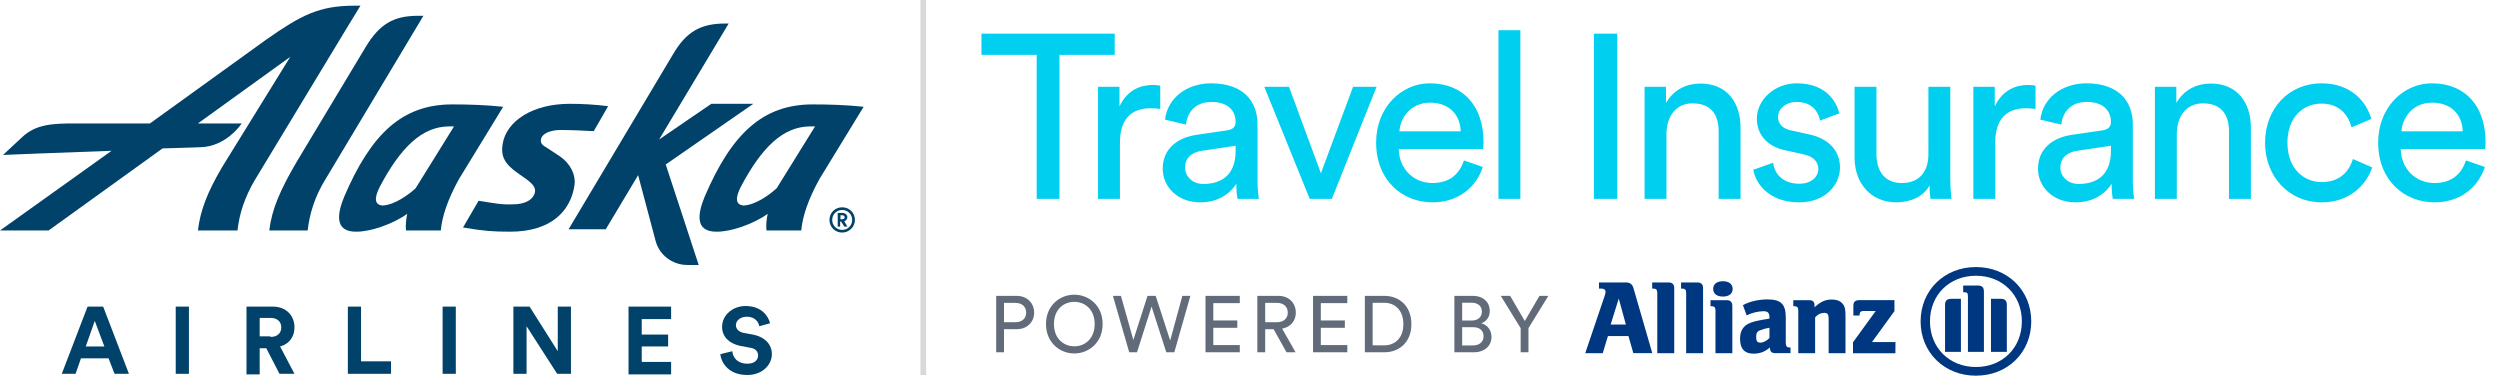
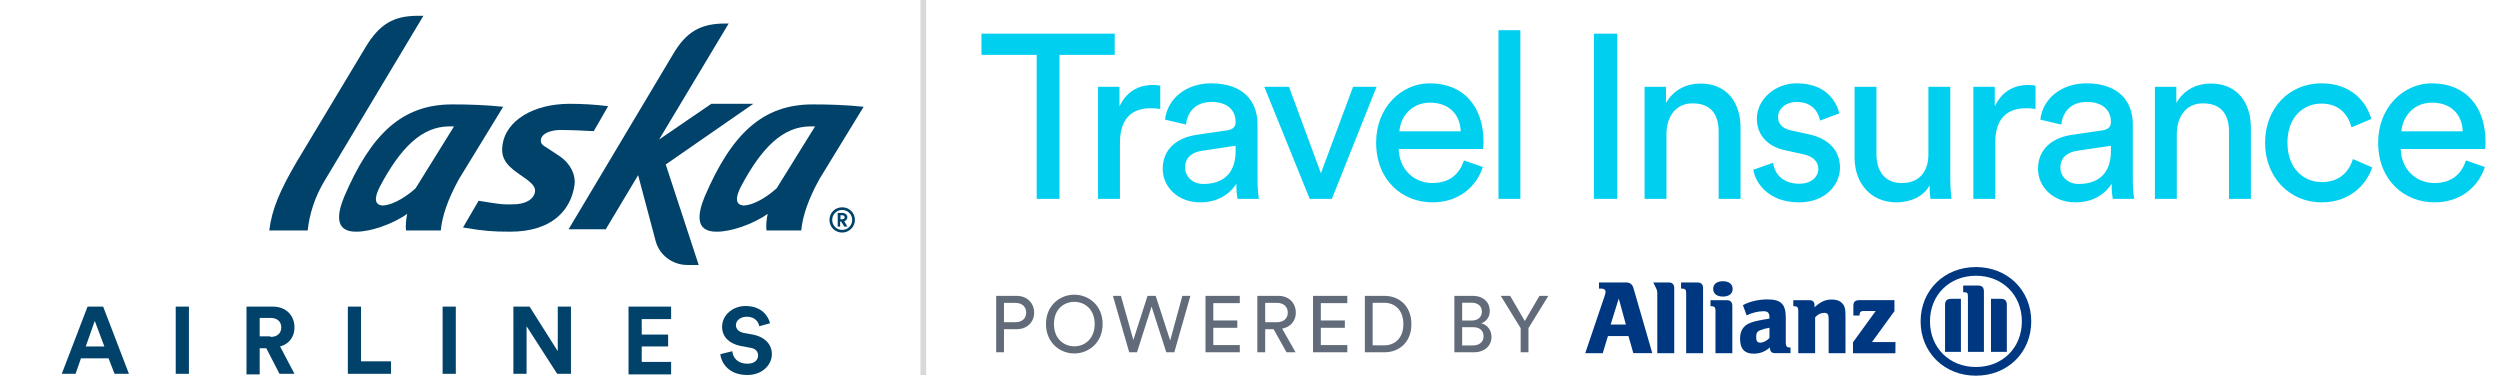
<svg xmlns="http://www.w3.org/2000/svg" width="440" height="69" viewBox="0 0 440 69" fill="none">
  <g clip-path="url(#clip0_504_243)">
    <path d="M286.154 57.121H283.473L284.901 52.547L286.154 57.121ZM282.083 62.162L282.998 59.15H286.609L287.465 62.155H290.804L287.487 50.699C287.291 50.022 286.878 49.71 286.154 49.71H281.419V50.792H281.812C282.307 50.792 282.574 50.985 282.574 51.353C282.574 51.598 282.519 51.802 282.323 52.36L279 62.162H282.083Z" fill="#003781" />
-     <path d="M294.666 62.162V50.665C294.666 50.065 294.309 49.71 293.718 49.71H290.782V50.792H290.978C291.471 50.792 291.681 50.998 291.681 51.488V62.162H294.666Z" fill="#003781" />
+     <path d="M294.666 62.162V50.665C294.666 50.065 294.309 49.71 293.718 49.71H290.782H290.978C291.471 50.792 291.681 50.998 291.681 51.488V62.162H294.666Z" fill="#003781" />
    <path d="M299.74 62.162V50.665C299.74 50.065 299.377 49.71 298.79 49.71H295.864V50.792H296.06C296.555 50.792 296.765 50.998 296.765 51.488V62.162H299.74Z" fill="#003781" />
    <path d="M304.946 50.846C304.946 50.011 304.316 49.496 303.236 49.496C302.156 49.496 301.521 50.001 301.521 50.846C301.521 51.691 302.171 52.196 303.236 52.196C304.3 52.196 304.946 51.694 304.946 50.846ZM304.889 62.162V53.781C304.889 53.183 304.528 52.83 303.937 52.83H301.048V53.891H301.219C301.712 53.891 301.922 54.115 301.922 54.601V62.162H304.889Z" fill="#003781" />
    <path d="M311.424 57.681V59.495C310.927 59.999 310.323 60.307 309.81 60.307C309.298 60.307 309.087 60.049 309.087 59.343C309.087 58.637 309.237 58.338 309.771 58.136C310.303 57.923 310.857 57.77 311.424 57.681V57.681ZM307.41 55.501C308.323 55.057 309.321 54.808 310.338 54.772C311.14 54.772 311.424 55.052 311.424 55.868V56.076C310.209 56.269 309.828 56.342 309.142 56.491C308.759 56.574 308.383 56.689 308.019 56.836C306.819 57.308 306.252 58.219 306.252 59.617C306.252 61.391 307.037 62.247 308.646 62.247C309.193 62.249 309.735 62.149 310.244 61.952C310.706 61.746 311.135 61.476 311.519 61.15V61.281C311.519 61.86 311.821 62.155 312.412 62.155H315.132V61.158H314.998C314.486 61.158 314.297 60.932 314.297 60.336V55.891C314.297 53.521 313.459 52.695 311.041 52.695C310.275 52.699 309.512 52.788 308.765 52.959C308.061 53.114 307.382 53.366 306.749 53.708L307.41 55.501Z" fill="#003781" />
    <path d="M319.462 62.162V55.852C319.958 55.31 320.469 55.065 321.058 55.065C321.688 55.065 321.844 55.31 321.844 56.249V62.162H324.809V55.817C324.809 54.34 324.701 53.873 324.22 53.372C323.827 52.938 323.212 52.718 322.429 52.718C321.268 52.718 320.451 53.071 319.354 54.08V53.708C319.354 53.129 319.045 52.83 318.439 52.83H315.621V53.891H315.791C316.284 53.891 316.496 54.114 316.496 54.6V62.162H319.462Z" fill="#003781" />
    <path d="M333.604 60.203H329.467L333.423 54.755V52.826H327.218C326.515 52.826 326.191 53.143 326.191 53.835V55.532H327.293V55.366C327.293 54.936 327.521 54.732 327.994 54.732H330.126L326.128 60.242V62.17H333.59L333.604 60.203Z" fill="#003781" />
    <path d="M349.17 61.925V51.374C349.17 50.533 348.866 50.25 348.035 50.25H345.52V51.436H345.671C346.244 51.436 346.356 51.563 346.356 52.242V61.925H349.17ZM350.411 61.925H353.203V53.708C353.203 52.882 352.879 52.585 352.061 52.585H350.411V61.925ZM345.123 61.925V52.593H343.468C342.649 52.593 342.329 52.89 342.329 53.715V61.925H345.123ZM355.847 56.562C355.847 61.211 352.442 64.592 347.766 64.592C343.091 64.592 339.678 61.211 339.678 56.562C339.678 51.912 343.089 48.532 347.766 48.532C352.444 48.532 355.847 51.931 355.847 56.562ZM357.5 56.562C357.5 51.094 353.335 47 347.766 47C342.197 47 338.028 51.094 338.028 56.562C338.028 62.029 342.193 66.121 347.766 66.121C353.339 66.121 357.5 62.043 357.5 56.562Z" fill="#003781" />
  </g>
  <path d="M176.702 56.708V53.306H178.69C179.88 53.306 180.608 53.978 180.608 55.028C180.608 56.05 179.88 56.708 178.69 56.708H176.702ZM178.942 57.94C180.776 57.94 182.008 56.694 182.008 55.014C182.008 53.348 180.776 52.074 178.942 52.074H175.33V62H176.702V57.94H178.942ZM185.494 57.03C185.494 54.44 187.23 53.124 189.078 53.124C190.926 53.124 192.662 54.44 192.662 57.03C192.662 59.62 190.926 60.95 189.078 60.95C187.23 60.95 185.494 59.62 185.494 57.03ZM184.094 57.03C184.094 60.348 186.586 62.21 189.078 62.21C191.57 62.21 194.062 60.348 194.062 57.03C194.062 53.712 191.57 51.864 189.078 51.864C186.586 51.864 184.094 53.712 184.094 57.03ZM205.952 59.928L203.404 52.074H201.962L199.47 59.844L197.286 52.074H195.872L198.742 62H200.114L202.676 53.95L205.266 62H206.68L209.508 52.074H208.094L205.952 59.928ZM218.202 62V60.726H213.54V57.688H217.768V56.4H213.54V53.348H218.202V52.074H212.168V62H218.202ZM226.427 62H228.023L225.657 57.842C227.155 57.562 228.065 56.456 228.065 55.028C228.065 53.39 226.903 52.074 225.027 52.074H221.289V62H222.675V57.94H224.159L226.427 62ZM222.675 56.708V53.306H224.775C225.895 53.306 226.651 53.978 226.651 55.028C226.651 56.05 225.895 56.708 224.775 56.708H222.675ZM237.128 62V60.726H232.466V57.688H236.694V56.4H232.466V53.348H237.128V52.074H231.094V62H237.128ZM241.587 60.782V53.292H243.645C245.479 53.292 246.991 54.552 246.991 57.058C246.991 59.55 245.451 60.782 243.617 60.782H241.587ZM243.659 62C246.179 62 248.405 60.306 248.405 57.058C248.405 53.796 246.207 52.074 243.687 52.074H240.215V62H243.659ZM255.969 52.074V62H259.441C261.261 62 262.507 60.866 262.507 59.298C262.507 58.192 261.849 57.184 260.715 56.904C261.583 56.582 262.199 55.826 262.199 54.762C262.199 53.194 261.093 52.074 259.203 52.074H255.969ZM257.341 56.414V53.278H258.993C260.127 53.278 260.813 53.894 260.813 54.832C260.813 55.756 260.155 56.414 259.049 56.414H257.341ZM257.341 60.796V57.59H259.301C260.505 57.59 261.107 58.262 261.107 59.214C261.107 60.18 260.351 60.796 259.245 60.796H257.341ZM267.636 57.758V62H269.008V57.758L272.508 52.074H270.94L268.364 56.498L265.788 52.074H264.136L267.636 57.758Z" fill="#626B79" />
  <path d="M196.19 9.662V5.931H172.738V9.662H182.455V35H186.473V9.662H196.19ZM204.203 15.074C203.998 15.033 203.465 14.951 202.932 14.951C200.923 14.951 198.463 15.689 197.028 18.723V15.279H193.256V35H197.11V25.119C197.11 20.773 199.283 19.051 202.522 19.051C203.055 19.051 203.629 19.092 204.203 19.174V15.074ZM204.638 29.711C204.638 32.827 207.221 35.615 211.239 35.615C214.765 35.615 216.733 33.729 217.594 32.335C217.594 33.77 217.717 34.508 217.799 35H221.571C221.489 34.508 221.325 33.483 221.325 31.761V21.88C221.325 18.026 219.029 14.664 213.125 14.664C208.861 14.664 205.458 17.288 205.048 21.06L208.738 21.921C208.984 19.625 210.501 17.944 213.207 17.944C216.2 17.944 217.471 19.543 217.471 21.47C217.471 22.167 217.143 22.782 215.954 22.946L210.624 23.725C207.221 24.217 204.638 26.185 204.638 29.711ZM211.772 32.376C209.804 32.376 208.574 30.982 208.574 29.506C208.574 27.743 209.804 26.8 211.444 26.554L217.471 25.652V26.554C217.471 30.859 214.929 32.376 211.772 32.376ZM242.279 15.279H238.138L232.48 30.49L226.863 15.279H222.517L230.512 35H234.407L242.279 15.279ZM246.299 23.11C246.463 20.568 248.431 18.067 251.67 18.067C255.155 18.067 257 20.281 257.082 23.11H246.299ZM257.656 28.235C256.918 30.449 255.319 32.212 252.121 32.212C248.8 32.212 246.258 29.752 246.176 26.226H261.018C261.059 25.98 261.1 25.488 261.1 24.996C261.1 18.846 257.697 14.664 251.629 14.664C246.668 14.664 242.199 18.887 242.199 25.078C242.199 31.761 246.832 35.615 252.121 35.615C256.713 35.615 259.87 32.868 260.977 29.383L257.656 28.235ZM267.587 35V5.316H263.733V35H267.587ZM284.632 35V5.931H280.532V35H284.632ZM293.299 23.602C293.299 20.609 294.857 18.19 297.891 18.19C301.335 18.19 302.483 20.404 302.483 23.151V35H306.337V22.495C306.337 18.108 304 14.705 299.285 14.705C296.989 14.705 294.652 15.648 293.217 18.108V15.279H289.445V35H293.299V23.602ZM308.589 29.875C308.917 32.13 311.213 35.615 316.625 35.615C321.504 35.615 323.841 32.294 323.841 29.506C323.841 26.595 321.955 24.422 318.388 23.643L315.19 22.946C313.673 22.618 312.935 21.757 312.935 20.568C312.935 19.215 314.247 17.944 316.215 17.944C319.331 17.944 320.151 20.199 320.315 21.224L323.718 19.953C323.308 18.19 321.627 14.664 316.215 14.664C312.361 14.664 309.204 17.534 309.204 20.896C309.204 23.684 311.049 25.775 314.124 26.431L317.486 27.169C319.126 27.538 320.028 28.481 320.028 29.711C320.028 31.105 318.839 32.335 316.666 32.335C313.878 32.335 312.32 30.695 312.074 28.645L308.589 29.875ZM339.602 32.622C339.602 33.442 339.684 34.549 339.766 35H343.456C343.374 34.303 343.251 32.909 343.251 31.351V15.279H339.397V27.169C339.397 30.162 337.839 32.212 334.723 32.212C331.484 32.212 330.254 29.834 330.254 27.128V15.279H326.4V27.702C326.4 32.171 329.188 35.615 333.78 35.615C336.076 35.615 338.536 34.672 339.602 32.622ZM358.255 15.074C358.05 15.033 357.517 14.951 356.984 14.951C354.975 14.951 352.515 15.689 351.08 18.723V15.279H347.308V35H351.162V25.119C351.162 20.773 353.335 19.051 356.574 19.051C357.107 19.051 357.681 19.092 358.255 19.174V15.074ZM358.69 29.711C358.69 32.827 361.273 35.615 365.291 35.615C368.817 35.615 370.785 33.729 371.646 32.335C371.646 33.77 371.769 34.508 371.851 35H375.623C375.541 34.508 375.377 33.483 375.377 31.761V21.88C375.377 18.026 373.081 14.664 367.177 14.664C362.913 14.664 359.51 17.288 359.1 21.06L362.79 21.921C363.036 19.625 364.553 17.944 367.259 17.944C370.252 17.944 371.523 19.543 371.523 21.47C371.523 22.167 371.195 22.782 370.006 22.946L364.676 23.725C361.273 24.217 358.69 26.185 358.69 29.711ZM365.824 32.376C363.856 32.376 362.626 30.982 362.626 29.506C362.626 27.743 363.856 26.8 365.496 26.554L371.523 25.652V26.554C371.523 30.859 368.981 32.376 365.824 32.376ZM383.117 23.602C383.117 20.609 384.675 18.19 387.709 18.19C391.153 18.19 392.301 20.404 392.301 23.151V35H396.155V22.495C396.155 18.108 393.818 14.705 389.103 14.705C386.807 14.705 384.47 15.648 383.035 18.108V15.279H379.263V35H383.117V23.602ZM408.575 18.231C411.937 18.231 413.372 20.486 413.864 22.413L417.349 20.937C416.529 17.944 413.823 14.664 408.575 14.664C402.958 14.664 398.653 18.969 398.653 25.119C398.653 31.105 402.876 35.615 408.616 35.615C413.741 35.615 416.57 32.294 417.513 29.465L414.11 27.989C413.659 29.547 412.306 32.048 408.616 32.048C405.418 32.048 402.589 29.629 402.589 25.119C402.589 20.527 405.459 18.231 408.575 18.231ZM422.655 23.11C422.819 20.568 424.787 18.067 428.026 18.067C431.511 18.067 433.356 20.281 433.438 23.11H422.655ZM434.012 28.235C433.274 30.449 431.675 32.212 428.477 32.212C425.156 32.212 422.614 29.752 422.532 26.226H437.374C437.415 25.98 437.456 25.488 437.456 24.996C437.456 18.846 434.053 14.664 427.985 14.664C423.024 14.664 418.555 18.887 418.555 25.078C418.555 31.761 423.188 35.615 428.477 35.615C433.069 35.615 436.226 32.868 437.333 29.383L434.012 28.235Z" fill="#00CFF0" />
  <line x1="162.5" y1="-2.18557e-08" x2="162.5" y2="66" stroke="black" stroke-opacity="0.15" />
  <path d="M74.522 2.779L57.211 31.668C55.417 34.599 54.467 37.634 54.15 40.565H47.395C47.817 36.902 49.294 33.448 52.25 28.423L64.389 8.222C66.817 4.245 69.245 2.779 73.572 2.779H74.522V2.779Z" fill="#01426A" />
  <path d="M73.15 33.134C71.883 34.285 69.456 36.065 67.344 36.169C65.867 36.065 65.867 34.808 66.817 32.924C70.511 25.912 74.311 22.248 79.061 22.248H79.906L73.15 33.134ZM79.589 18.375C70.828 18.375 65.339 23.504 60.589 34.599C59.428 37.425 58.689 40.879 62.806 40.775C65.128 40.775 69.033 39.519 71.672 37.635C71.461 38.577 71.356 39.833 71.461 40.565H77.583C77.794 38.158 78.745 35.227 80.75 31.564L88.561 18.794C85.606 18.48 82.65 18.375 79.589 18.375Z" fill="#01426A" />
  <path d="M136.694 33.134C135.428 34.285 133 36.065 130.889 36.169C129.411 36.065 129.411 34.808 130.361 32.924C134.056 25.912 137.856 22.248 142.606 22.248H143.45L136.694 33.134ZM143.028 18.375C134.267 18.375 128.778 23.504 124.028 34.599C122.867 37.425 122.128 40.879 126.244 40.775C128.567 40.775 132.472 39.519 135.111 37.635C134.9 38.577 134.794 39.833 134.9 40.565H141.022C141.233 38.158 142.183 35.227 144.189 31.564L152 18.794C149.044 18.48 146.089 18.375 143.028 18.375Z" fill="#01426A" />
  <path d="M122.972 46.636H120.967C118.328 46.636 116.006 44.857 115.372 42.345L112.311 30.831L106.611 40.356H100.067L118.433 9.583C120.756 5.606 123.289 4.14 127.617 4.14H128.25L116.006 24.551L125.189 18.271H132.578L117.167 28.947L122.972 46.636Z" fill="#01426A" />
-   <path d="M62.383 1C56.156 1 52.989 2.675 46.867 6.966L26.389 21.725H13.194C9.394 21.725 6.333 21.829 3.906 24.132L0.528 27.272C0.528 27.272 10.45 26.854 19.633 26.54L0 40.565H8.55L28.606 26.121C32.511 26.016 35.256 25.911 35.256 25.911C39.9 25.807 42.539 21.725 42.539 21.725H34.833L51.089 10.002L39.056 29.47C36.417 33.971 35.256 37.111 34.833 40.565H41.8C42.117 37.635 43.067 34.704 44.861 31.668L61.328 4.454C62.489 2.57 63.439 1 63.439 1L62.383 1Z" fill="#01426A" />
  <path d="M95.211 24.551C95.106 25.179 95.317 25.493 96.583 26.225L98.483 27.482C100.489 28.842 101.333 30.831 101.122 32.506C100.489 37.111 97.006 40.775 89.828 40.775C86.661 40.775 85.289 40.67 81.489 40.042L84.233 35.332C86.872 35.75 88.35 36.064 90.25 35.96C92.995 35.96 94.05 34.704 94.156 33.762C94.261 33.134 93.945 32.506 92.678 31.564L91.2 30.517C88.772 28.842 88.139 27.482 88.456 25.388C89.089 21.306 93.733 18.27 100.278 18.27C102.283 18.27 104.606 18.375 107.033 18.689L104.5 23.085C102.917 22.981 100.278 22.876 98.378 22.876C96.583 22.981 95.317 23.609 95.211 24.551Z" fill="#01426A" />
  <path d="M148.226 36.483C149.499 36.483 150.469 37.478 150.469 38.707C150.469 39.937 149.439 40.932 148.226 40.932C146.953 40.932 145.983 39.937 145.983 38.707C145.983 37.478 146.953 36.483 148.226 36.483ZM148.226 40.463C149.196 40.463 149.984 39.702 149.984 38.707C149.984 37.712 149.196 36.951 148.226 36.951C147.256 36.951 146.468 37.712 146.468 38.707C146.468 39.702 147.256 40.463 148.226 40.463ZM147.923 39.878H147.438V37.478H148.287C148.772 37.478 149.136 37.829 149.136 38.239C149.136 38.59 148.893 38.825 148.59 38.941L149.136 39.878H148.59L148.045 39H147.863V39.878H147.923ZM148.226 38.59C148.53 38.59 148.651 38.473 148.651 38.239C148.651 38.005 148.469 37.888 148.226 37.888H147.923V38.59H148.226Z" fill="#01426A" />
  <path d="M19.105 63.069H14.25L13.3 65.791H10.872L15.411 53.963H18.155L22.694 65.791H20.161L19.105 63.069ZM15.094 60.976H18.367L16.678 56.475L15.094 60.976Z" fill="#01426A" />
  <path d="M30.928 65.791V53.963H33.25V65.791H30.928V65.791Z" fill="#01426A" />
  <path d="M46.867 61.29H45.706V65.895H43.383V53.963H48.028C50.35 53.963 51.828 55.533 51.828 57.627C51.828 59.301 50.878 60.557 49.294 60.976L51.828 65.791H49.189L46.867 61.29ZM47.605 59.301C48.767 59.301 49.505 58.673 49.505 57.627C49.505 56.58 48.767 55.952 47.605 55.952H45.706V59.197H47.605V59.301Z" fill="#01426A" />
  <path d="M61.222 65.791V53.963H63.544V63.593H68.822V65.791H61.222Z" fill="#01426A" />
  <path d="M77.9 65.791V53.963H80.222V65.791H77.9V65.791Z" fill="#01426A" />
  <path d="M98.061 65.791L92.678 57.417V65.791H90.356V53.963H93.206L98.167 61.813V53.963H100.489V65.791H98.061V65.791Z" fill="#01426A" />
  <path d="M110.622 65.791V53.963H118.117V56.161H112.944V58.883H117.589V60.976H112.944V63.697H118.117V65.895H110.622V65.791Z" fill="#01426A" />
  <path d="M133.633 57.417C133.528 56.789 133 55.742 131.417 55.742C130.256 55.742 129.517 56.475 129.517 57.208C129.517 57.836 129.939 58.359 130.783 58.569L132.472 58.883C134.689 59.301 135.85 60.662 135.85 62.337C135.85 64.116 134.267 66 131.522 66C128.356 66 126.983 64.011 126.772 62.337L128.883 61.813C128.989 62.965 129.833 64.011 131.522 64.011C132.789 64.011 133.422 63.383 133.422 62.546C133.422 61.813 132.894 61.29 131.944 61.185L130.256 60.871C128.356 60.453 127.089 59.301 127.089 57.522C127.089 55.428 128.989 53.858 131.206 53.858C134.056 53.858 135.217 55.638 135.533 56.894L133.633 57.417Z" fill="#01426A" />
  <defs>
    <clipPath id="clip0_504_243">
      <rect width="78.5" height="19.122" fill="white" transform="translate(279 47)" />
    </clipPath>
  </defs>
</svg>